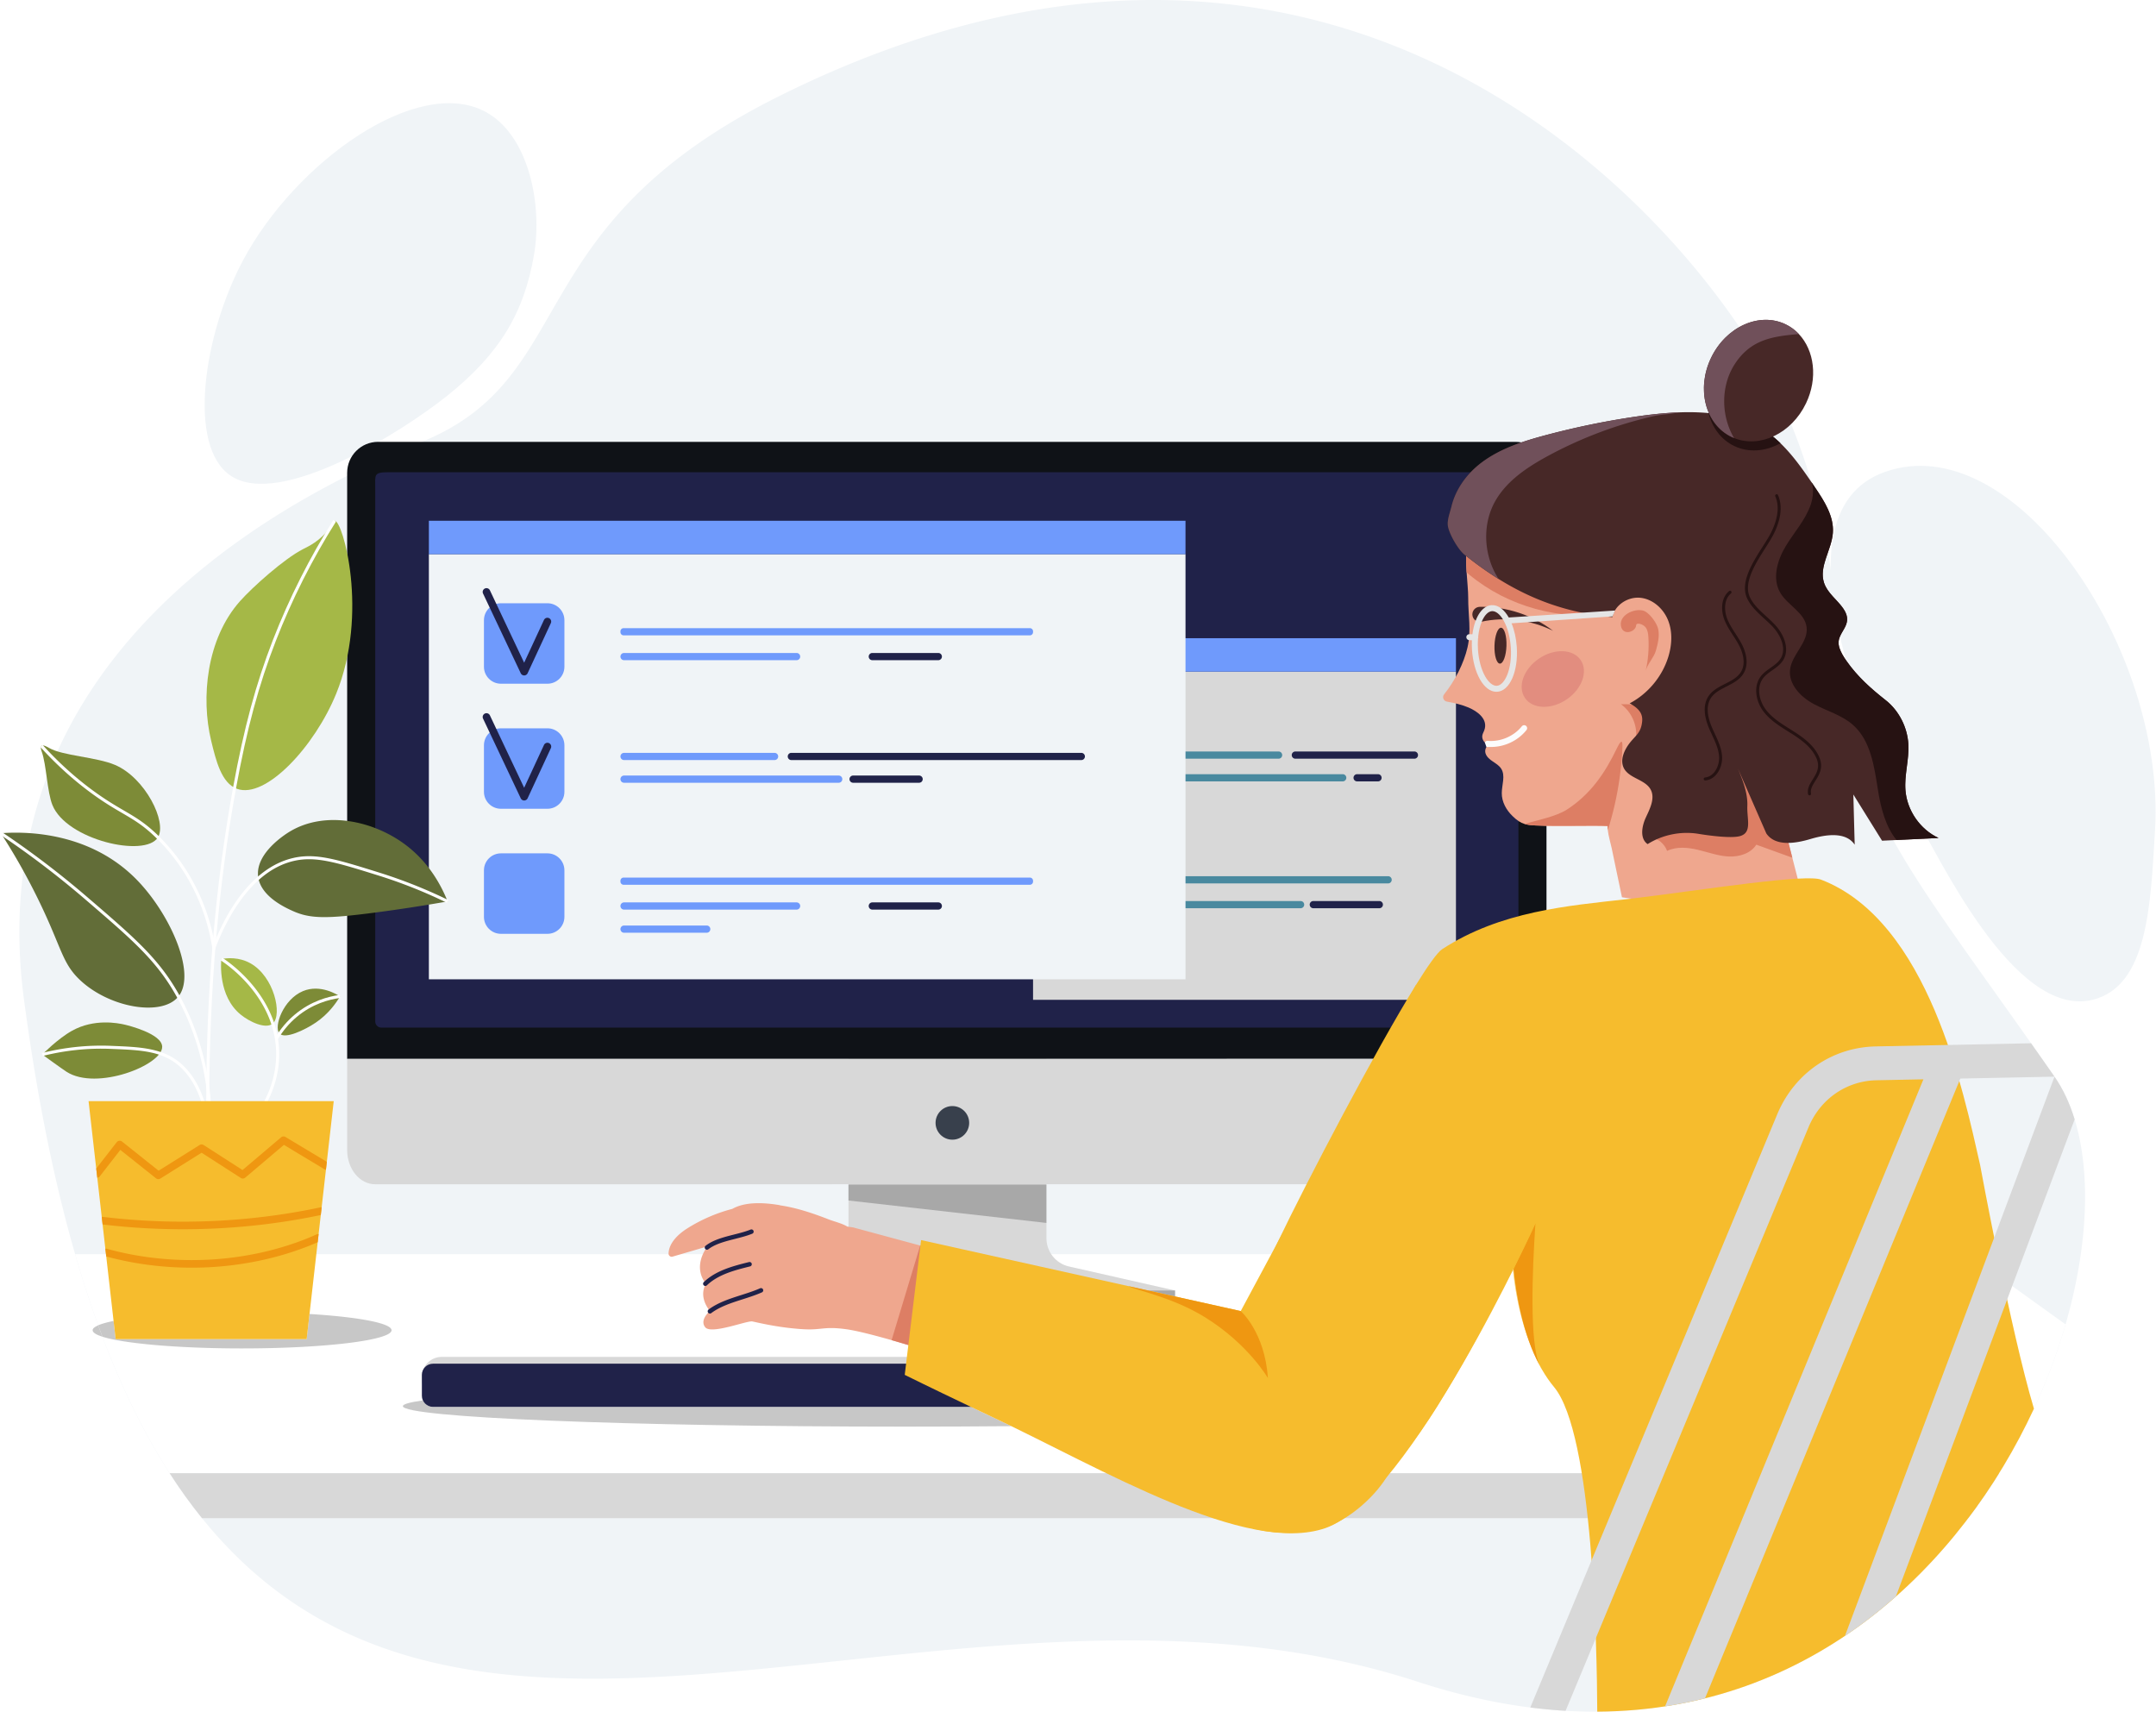
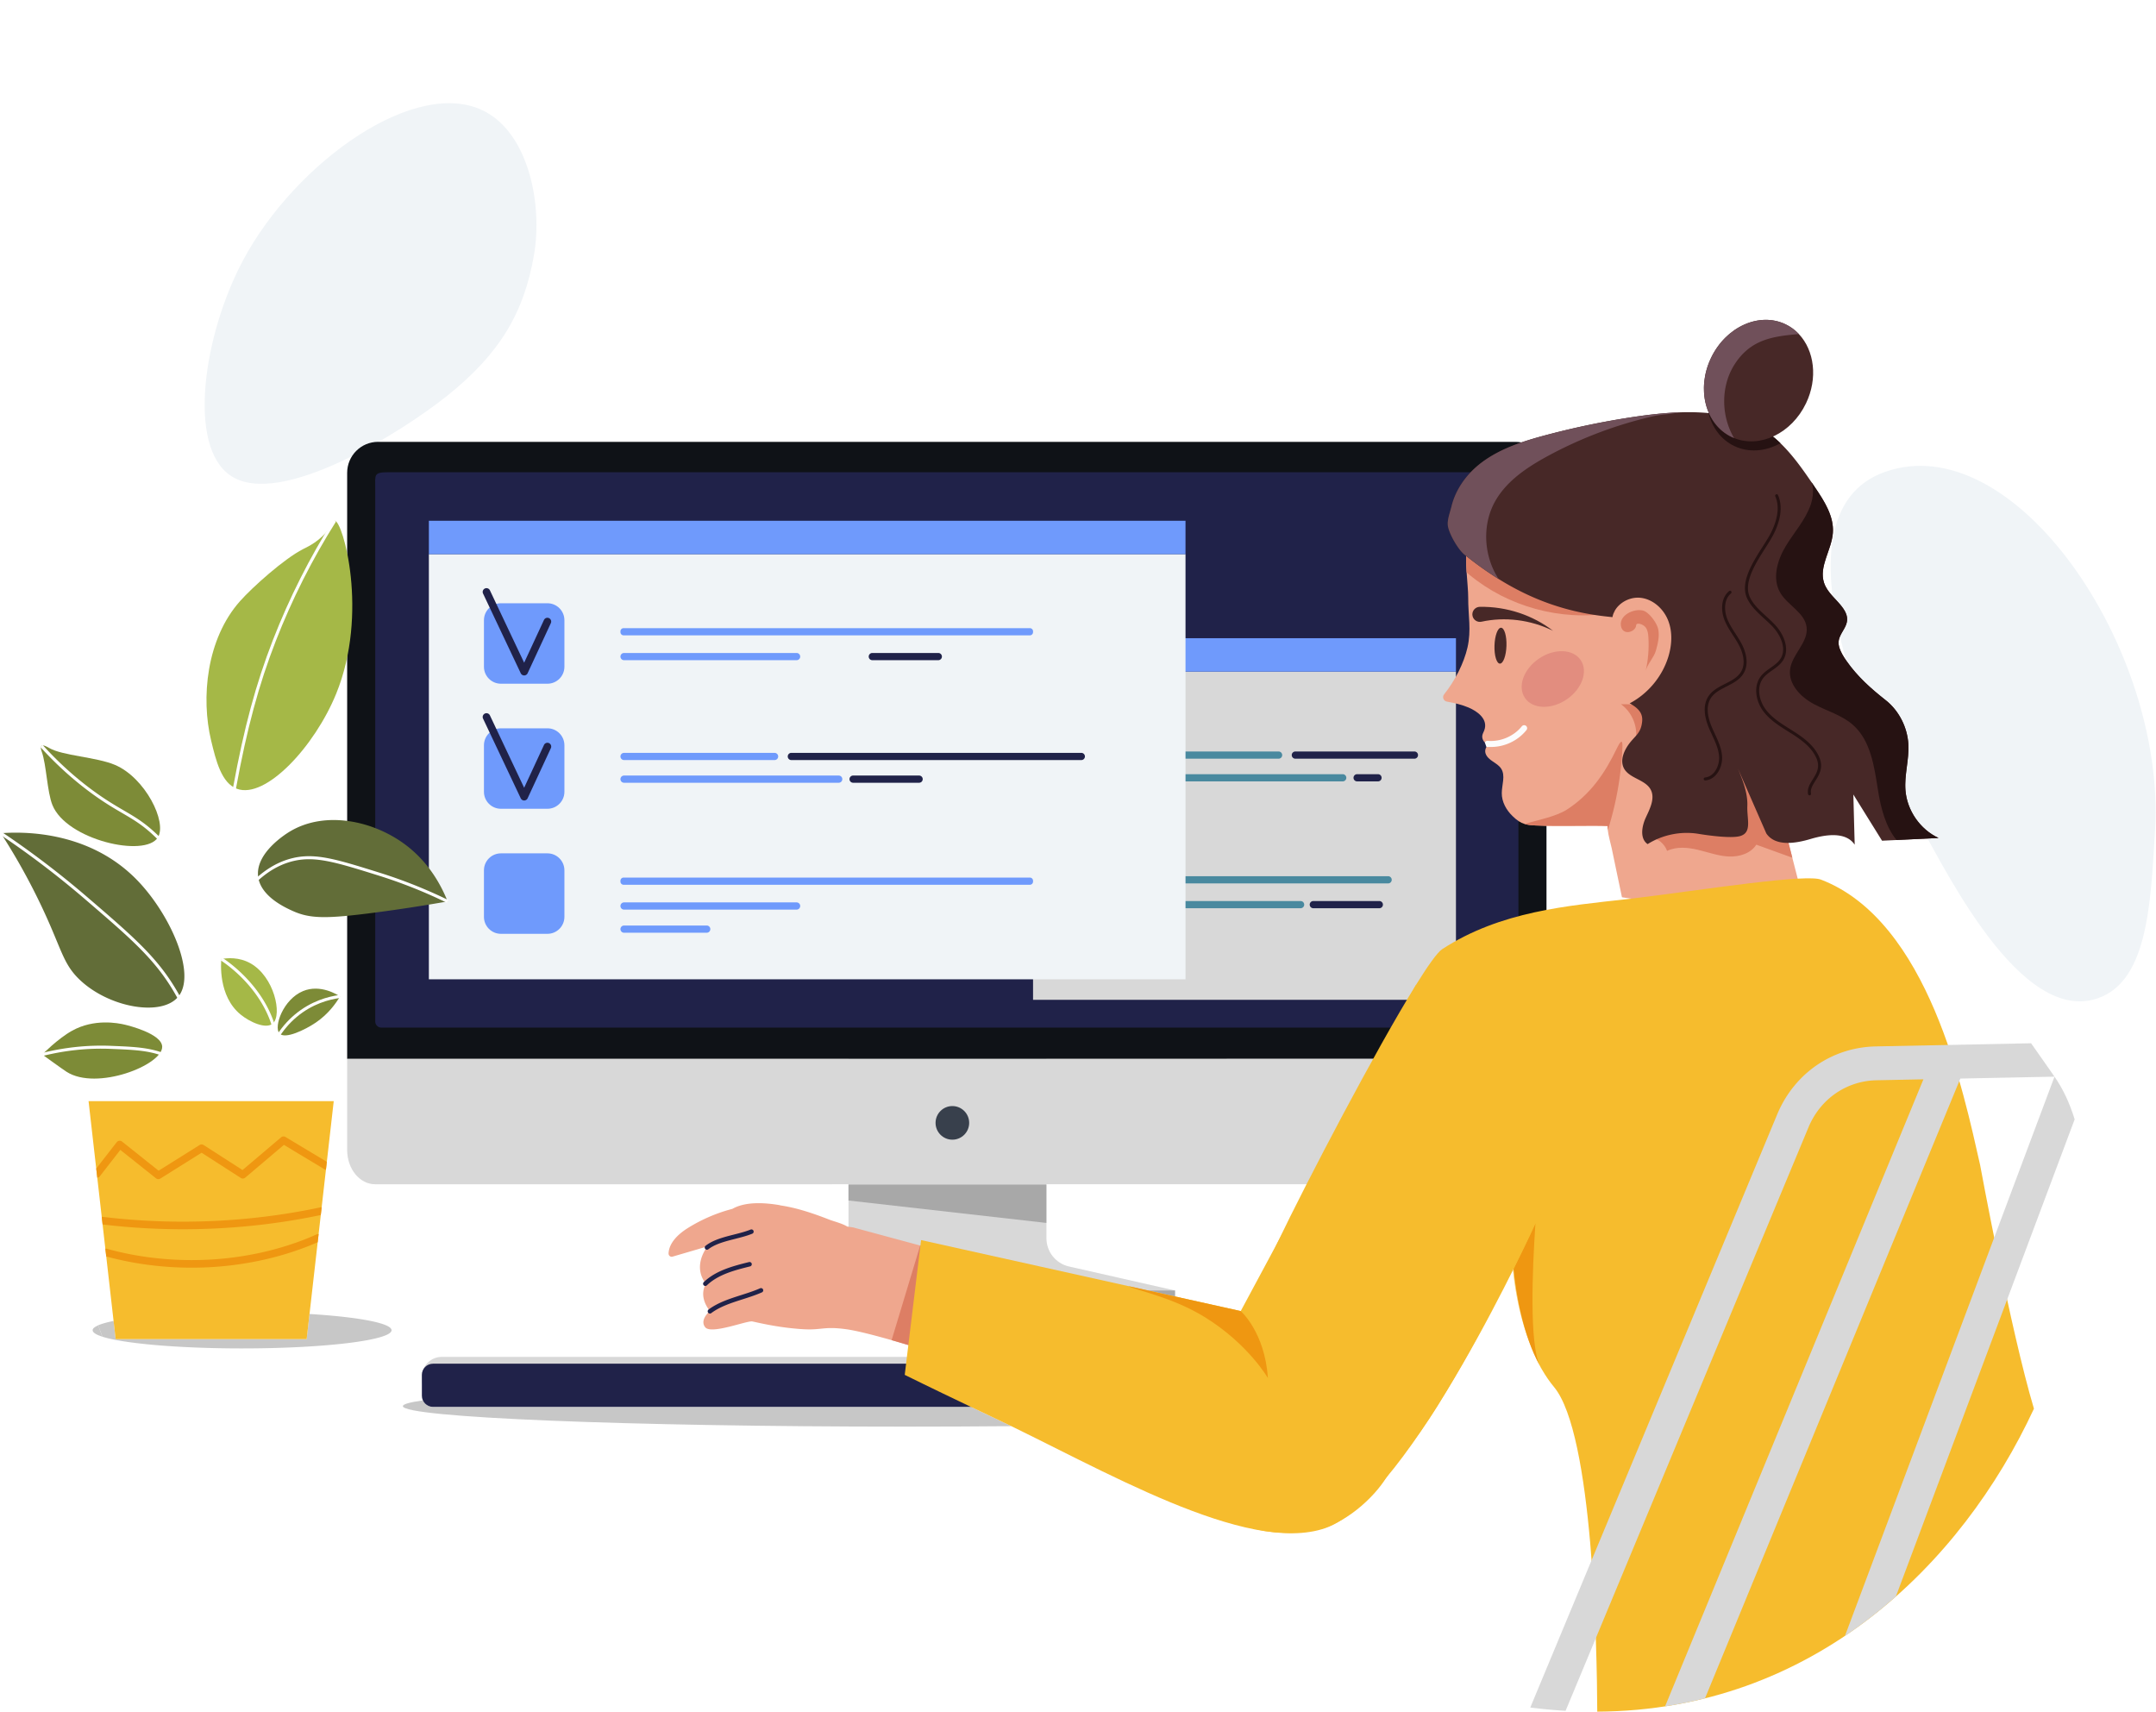
<svg xmlns="http://www.w3.org/2000/svg" xml:space="preserve" style="fill-rule:evenodd;clip-rule:evenodd;stroke-linejoin:round;stroke-miterlimit:2" viewBox="0 0 3719 2953">
  <path d="M0 .21h4509.13V3648H0z" style="fill:#fff;fill-rule:nonzero" transform="translate(-392.646 -341.484)" />
-   <path d="M3955.65 2625.81c-13.91 48.15-32.13 97.06-54.55 145.39a1042.902 1042.902 0 0 1-60.01 111.26c-16.43 26.48-34.2 52.44-53.29 77.63-36.76 48.49-78.43 94.13-124.9 135.18-27.58 24.35-56.84 47.09-87.79 67.86-71.6 48.04-152.16 85.44-241.4 107.69a759.38 759.38 0 0 1-68.88 13.83c-37.61 5.78-76.61 8.92-116.99 9.13-17.95.09-36.15-.39-54.63-1.47-19.98-1.17-40.28-3.06-60.89-5.67-61.77-7.85-126.33-22.31-193.67-44.28-323.97-105.69-660.48-72.08-976.68-38.46-443.9 47.19-847.78 94.38-1120.842-243.81-19.315-23.91-37.964-49.74-55.92-77.63-63.309-98.31-118.093-222.22-162.963-377.69-7.519-26.05-14.764-53-21.709-80.86-2.327-9.31-4.629-18.73-6.891-28.23-7.965-33.58-15.537-68.43-22.704-104.6-1.569-7.94-3.124-15.93-4.641-23.99-11.981-63.02-22.744-129.99-32.225-201.12-62.763-470.4 252.114-784.77 686.295-962.39 275.09-112.534 164-370.38 614.62-595.424 855.13-427.055 1430.37 62.434 1657.98 397.473a881.84 881.84 0 0 1 21.54 33.323c26.4 42.947 48.85 87.778 67.78 134.048 13.31 32.59 24.88 65.9 34.82 99.77l.06.2c.87 2.97 1.74 5.93 2.57 8.9 10.5 36.92 19.1 74.48 25.97 112.5 4.77 26.31 8.7 52.84 11.85 79.52 2.88 24.18 5.13 48.5 6.78 72.87.23 3.35.44 6.71.65 10.07 2.92 47.58 8.14 89.74 16.05 128.77 15.1 74.59 40.06 137.69 77.48 205.03 52.35 94.15 129.13 196.57 237.63 350.29h.01c13 18.44 26.47 37.61 40.41 57.59 14.66 21.03 26.24 45.83 34.76 73.64v.02c28.59 93.31 22.82 220.59-15.68 353.64Z" style="fill:#f0f4f7;fill-rule:nonzero" transform="translate(-392.646 -341.484)" />
  <path d="M4002.11 2065.98c-137.34 33.42-269.24-258.7-303.06-310.08-72.81-110.59-260.58-526.45-55.91-600.1 223.62-80.46 485.4 303.64 466.86 617.05-7.73 130.6-12.58 269.94-107.89 293.13ZM790.811 1162.15c85.441 56.91 296.479-76.43 373.949-138.62 89.36-71.754 131.93-142.049 149.16-243.251 14.52-85.224-8.67-205.276-83.69-245.862-117.52-63.573-328.014 86.338-418.494 256.324-67.947 127.653-97.014 320.729-20.925 371.409Z" style="fill:#f0f4f7;fill-rule:nonzero" transform="translate(-392.646 -341.484)" />
  <path d="M3955.65 2625.81c-13.91 48.15-32.13 97.06-54.55 145.4-17.46 37.65-37.48 74.95-60.01 111.25H685.207c-63.309-98.31-118.092-222.22-162.962-377.69H3787.1l168.55 121.04Z" style="fill:#fff;fill-rule:nonzero" transform="translate(-392.646 -341.484)" />
-   <path d="M3841.09 2882.46c-16.43 26.48-34.2 52.44-53.29 77.63H741.128c-19.316-23.91-37.965-49.73-55.921-77.63H3841.09Z" style="fill:#d8d8d8;fill-rule:nonzero" transform="translate(-392.646 -341.484)" />
  <path d="M1953.27 2802.16c-478.1 0-865.68-15.82-865.68-35.33 0-3.44 12.05-6.76 34.52-9.91 3.04 6.6 9.7 11.18 17.44 11.18h927.85c12.39 5.91 25.51 12.14 39.22 18.6 9.99 4.71 20.19 9.61 30.55 14.66-59.28.52-120.78.8-183.9.8ZM569.282 2647.08c-10.905-3.48-16.879-7.25-16.879-11.19 0-2.95 3.338-5.8 9.583-8.5 2.412 6.63 4.84 13.19 7.296 19.69Z" style="fill:#c7c7c7;fill-rule:nonzero" transform="translate(-392.646 -341.484)" />
  <path d="M810.232 2667.26c-110.002 0-203.915-8.38-240.95-20.18a1700.55 1700.55 0 0 1-7.296-19.69c6.164-2.67 15.163-5.2 26.569-7.53l3.565 31.34h329.509l4.929-43.32c83.952 5.18 141.502 15.78 141.502 28.01 0 17.33-115.432 31.37-257.828 31.37Z" style="fill:#c7c7c7;fill-rule:nonzero" transform="translate(-392.646 -341.484)" />
  <path d="M2197.72 2477.29v-445.71h-341.47v445.74c0 23.26-16.08 43.43-38.75 48.61l-181.14 41.41v22.45h783.1v-22.45l-182.88-41.41c-22.72-5.15-38.86-25.34-38.86-48.64Z" style="fill:#d8d8d8;fill-rule:nonzero" transform="translate(-392.646 -341.484)" />
  <path d="M3060.28 2167.91V1156.95c0-29.48-23.9-53.37-53.37-53.37H1044.85c-29.47 0-53.369 23.89-53.369 53.37v1010.96H3060.28Z" style="fill:#0f1217;fill-rule:nonzero" transform="translate(-392.646 -341.484)" />
  <path d="M1968.2 2589.79h-331.84v-22.45h334.57l-2.73 22.45Zm451.26-12.13-46.44-10.32h46.44v10.32ZM2197.59 2450.81l-341.34-38.66v-27.53h341.34v66.19Z" style="fill:#a8a8a8;fill-rule:nonzero" transform="translate(-392.646 -341.484)" />
  <path d="M3060.27 2167.91v157.06c0 32.66-21.6 59.14-48.23 59.14H1039.7c-26.62 0-48.219-26.48-48.219-59.14v-157.06H3060.27Z" style="fill:#d8d8d8;fill-rule:nonzero" transform="translate(-392.646 -341.484)" />
  <path d="M3001.29 2113.94c5.83 0 10.56-4.73 10.56-10.55v-927.12c0-23.97-5.31-20.26-30.7-20.26H1062.12c-25.39 0-22.21 4.39-22.21 28.36v919.02c0 5.82 4.72 10.55 10.55 10.55h1950.83Z" style="fill:#202249;fill-rule:nonzero" transform="translate(-392.646 -341.484)" />
  <path d="M2064.43 2278.23c0 16.01-12.98 29-28.99 29-16.01 0-28.99-12.99-28.99-29 0-16.01 12.98-28.99 28.99-28.99 16.01 0 28.99 12.98 28.99 28.99Z" style="fill:#38404c;fill-rule:nonzero" transform="translate(-392.646 -341.484)" />
  <path d="M2174.61 1499.94h729.49v566.04h-729.49z" style="fill:#d8d8d8;fill-rule:nonzero" transform="translate(-392.646 -341.484)" />
  <path d="M2174.61 1442.27h729.49v57.67h-729.49z" style="fill:#6f9afc;fill-rule:nonzero" transform="translate(-392.646 -341.484)" />
  <path d="M2598.16 1650.1h-259.67c-3.44 0-6.22-2.78-6.22-6.21 0-3.44 2.78-6.22 6.22-6.22h259.67c3.43 0 6.21 2.78 6.21 6.22a6.21 6.21 0 0 1-6.21 6.21Z" style="fill:#49899f;fill-rule:nonzero" transform="translate(-392.646 -341.484)" />
  <path d="M2832.43 1650.1h-205.36c-3.43 0-6.22-2.78-6.22-6.21a6.22 6.22 0 0 1 6.22-6.22h205.36a6.22 6.22 0 0 1 6.22 6.22c0 3.43-2.79 6.21-6.22 6.21Z" style="fill:#202249;fill-rule:nonzero" transform="translate(-392.646 -341.484)" />
  <path d="M2708.77 1689.24h-370.28c-3.44 0-6.22-2.78-6.22-6.22 0-3.43 2.78-6.21 6.22-6.21h370.28c3.43 0 6.22 2.78 6.22 6.21a6.22 6.22 0 0 1-6.22 6.22Z" style="fill:#49899f;fill-rule:nonzero" transform="translate(-392.646 -341.484)" />
  <path d="M2769.66 1689.24h-36.05c-3.43 0-6.21-2.78-6.21-6.22a6.21 6.21 0 0 1 6.21-6.21h36.05a6.21 6.21 0 0 1 6.21 6.21c0 3.44-2.78 6.22-6.21 6.22Z" style="fill:#202249;fill-rule:nonzero" transform="translate(-392.646 -341.484)" />
  <path d="M2787.09 1865.21h-448.6a6.22 6.22 0 0 1 0-12.44h448.6a6.22 6.22 0 0 1 0 12.44ZM2636.13 1908.03h-297.64c-3.44 0-6.22-2.78-6.22-6.21 0-3.44 2.78-6.22 6.22-6.22h297.64c3.43 0 6.21 2.78 6.21 6.22a6.21 6.21 0 0 1-6.21 6.21Z" style="fill:#49899f;fill-rule:nonzero" transform="translate(-392.646 -341.484)" />
  <path d="M2771.91 1908.03h-113.84c-3.43 0-6.22-2.78-6.22-6.21a6.22 6.22 0 0 1 6.22-6.22h113.84c3.43 0 6.21 2.78 6.21 6.22a6.21 6.21 0 0 1-6.21 6.21Z" style="fill:#202249;fill-rule:nonzero" transform="translate(-392.646 -341.484)" />
  <path d="M1132.43 1297.33h1305.16v733.27H1132.43z" style="fill:#f0f4f7;fill-rule:nonzero" transform="translate(-392.646 -341.484)" />
  <path d="M2169.09 1437.35h-700.68c-3.05 0-5.52-2.47-5.52-5.52v-1.39c0-3.05 2.47-5.52 5.52-5.52h700.68c3.05 0 5.52 2.47 5.52 5.52v1.39c0 3.05-2.47 5.52-5.52 5.52ZM1766.74 1480.18H1469.1c-3.43 0-6.21-2.78-6.21-6.22a6.21 6.21 0 0 1 6.21-6.21h297.64c3.44 0 6.22 2.78 6.22 6.21 0 3.44-2.78 6.22-6.22 6.22Z" style="fill:#6f9afc;fill-rule:nonzero" transform="translate(-392.646 -341.484)" />
  <path d="M2011.2 1480.18h-113.84a6.22 6.22 0 0 1-6.22-6.22c0-3.43 2.79-6.21 6.22-6.21h113.84a6.21 6.21 0 0 1 6.21 6.21c0 3.44-2.78 6.22-6.21 6.22Z" style="fill:#202249;fill-rule:nonzero" transform="translate(-392.646 -341.484)" />
  <path d="M1728.77 1652.46H1469.1c-3.43 0-6.21-2.79-6.21-6.22 0-3.43 2.78-6.22 6.21-6.22h259.67c3.43 0 6.22 2.79 6.22 6.22 0 3.43-2.79 6.22-6.22 6.22Z" style="fill:#6f9afc;fill-rule:nonzero" transform="translate(-392.646 -341.484)" />
  <path d="M2257.88 1652.46h-500.19a6.22 6.22 0 0 1 0-12.44h500.19c3.43 0 6.21 2.79 6.21 6.22 0 3.43-2.78 6.22-6.21 6.22Z" style="fill:#202249;fill-rule:nonzero" transform="translate(-392.646 -341.484)" />
  <path d="M1839.39 1691.59H1469.1a6.21 6.21 0 0 1-6.21-6.21c0-3.44 2.78-6.22 6.21-6.22h370.29c3.43 0 6.21 2.78 6.21 6.22a6.21 6.21 0 0 1-6.21 6.21Z" style="fill:#6f9afc;fill-rule:nonzero" transform="translate(-392.646 -341.484)" />
  <path d="M1978.07 1691.59h-113.84c-3.43 0-6.22-2.78-6.22-6.21a6.22 6.22 0 0 1 6.22-6.22h113.84c3.43 0 6.21 2.78 6.21 6.22a6.21 6.21 0 0 1-6.21 6.21Z" style="fill:#202249;fill-rule:nonzero" transform="translate(-392.646 -341.484)" />
  <path d="M2169.09 1867.56h-700.68c-3.05 0-5.52-2.47-5.52-5.52v-1.39c0-3.05 2.47-5.52 5.52-5.52h700.68c3.05 0 5.52 2.47 5.52 5.52v1.39c0 3.05-2.47 5.52-5.52 5.52ZM1766.74 1910.39H1469.1c-3.43 0-6.21-2.79-6.21-6.22 0-3.44 2.78-6.22 6.21-6.22h297.64c3.44 0 6.22 2.78 6.22 6.22a6.22 6.22 0 0 1-6.22 6.22ZM1611.71 1950.27H1469.1a6.21 6.21 0 0 1-6.21-6.21c0-3.44 2.78-6.22 6.21-6.22h142.61c3.43 0 6.21 2.78 6.21 6.22a6.21 6.21 0 0 1-6.21 6.21Z" style="fill:#6f9afc;fill-rule:nonzero" transform="translate(-392.646 -341.484)" />
-   <path d="M2011.2 1910.39h-113.84c-3.43 0-6.22-2.79-6.22-6.22a6.22 6.22 0 0 1 6.22-6.22h113.84c3.43 0 6.21 2.78 6.21 6.22 0 3.43-2.78 6.22-6.21 6.22Z" style="fill:#202249;fill-rule:nonzero" transform="translate(-392.646 -341.484)" />
  <path d="M1336.94 1520.78h-80.21c-16.18 0-29.3-13.12-29.3-29.3v-80.21c0-16.18 13.12-29.3 29.3-29.3h80.21c16.18 0 29.3 13.12 29.3 29.3v80.21c0 16.18-13.12 29.3-29.3 29.3Z" style="fill:#6f9afc;fill-rule:nonzero" transform="translate(-392.646 -341.484)" />
  <path d="M1296.83 1506.48c-2.52 0-4.82-1.46-5.91-3.74l-65.03-137.47c-1.54-3.26-.14-7.16 3.12-8.71a6.546 6.546 0 0 1 8.71 3.12l59.06 124.84 34.21-73.79a6.542 6.542 0 0 1 11.87 5.5l-40.09 86.46a6.548 6.548 0 0 1-5.91 3.79h-.03Z" style="fill:#202249;fill-rule:nonzero" transform="translate(-392.646 -341.484)" />
  <path d="M1336.94 1736.47h-80.21c-16.18 0-29.3-13.12-29.3-29.3v-80.21c0-16.18 13.12-29.3 29.3-29.3h80.21c16.18 0 29.3 13.12 29.3 29.3v80.21c0 16.18-13.12 29.3-29.3 29.3Z" style="fill:#6f9afc;fill-rule:nonzero" transform="translate(-392.646 -341.484)" />
  <path d="M1296.83 1722.17c-2.52 0-4.82-1.46-5.91-3.74l-65.03-137.47a6.54 6.54 0 0 1 3.12-8.7c3.26-1.55 7.16-.15 8.71 3.11l59.06 124.85 34.21-73.8a6.55 6.55 0 0 1 8.69-3.18c3.27 1.52 4.7 5.41 3.18 8.68l-40.09 86.46a6.548 6.548 0 0 1-5.91 3.79h-.03Z" style="fill:#202249;fill-rule:nonzero" transform="translate(-392.646 -341.484)" />
  <path d="M1336.94 1952.16h-80.21c-16.18 0-29.3-13.12-29.3-29.3v-80.21c0-16.18 13.12-29.3 29.3-29.3h80.21c16.18 0 29.3 13.12 29.3 29.3v80.21c0 16.18-13.12 29.3-29.3 29.3ZM1132.43 1239.66h1305.16v57.67H1132.43z" style="fill:#6f9afc;fill-rule:nonzero" transform="translate(-392.646 -341.484)" />
  <path d="M2652.78 2681.85H1154.69c-18.96 0-34.32 15.36-34.32 34.31v5.86c0 18.95 15.36 34.31 34.32 34.31h1498.09c18.95 0 34.31-15.36 34.31-34.31v-5.86c0-18.95-15.36-34.31-34.31-34.31Z" style="fill:#d8d8d8;fill-rule:nonzero" transform="translate(-392.646 -341.484)" />
  <path d="M2667.91 2693.62H1139.55c-10.59 0-19.18 8.58-19.18 19.18v36.12c0 10.6 8.59 19.18 19.18 19.18h1528.36c10.59 0 19.18-8.58 19.18-19.18v-36.12c0-10.6-8.59-19.18-19.18-19.18Z" style="fill:#202249;fill-rule:nonzero" transform="translate(-392.646 -341.484)" />
  <path d="m3514.69 1939.36-324.24-50.28c-3.26-15.55-6.52-31.05-9.78-46.59-2.64-12.59-5.27-25.22-7.9-37.86-1.79-8.37-5.75-21.57-6.81-31.78-.28-2.44-.37-4.66-.25-6.62-13.66-.59-32.46-.44-52.74-.29-23.83.17-49.69.34-71.59-.68-7.79-.36-13.7-1.02-18.97-2.59-7.16-2.19-13.02-6.15-20.68-13.58-10.81-10.43-18.72-24.48-18.58-39.81.11-14.3 6.67-30.05-1.1-42.08-3.44-5.32-9.11-8.71-14.37-12.29-5.25-3.53-10.54-7.79-12.51-13.84-1.97-6.01 1.03-14.01 7.26-15.1-7.89-.26-14.48-8.74-12.73-16.48.61-2.82 2.14-5.35 3.15-8.01 7.46-19.53-11.72-33.12-27.1-39.67-10.39-4.42-24.37-7.98-37.22-10.15-5.85-1.02-8.57-7.82-4.91-12.46 19.23-24 34.32-54.49 40.35-80.74 6.93-30.29 1.13-54.96 1.27-86.05.06-11.15-1.65-26.96-2.75-43.78-1.95-30.38-1.93-64 13.63-78.78.43-.45.91-.85 1.39-1.29 27.44-24.31 81.42-26 114.96-22.16 41.37 4.76 80.8 19.84 119.6 35.11 51.19 20.16 103.47 41.71 143.29 79.68 59.19 56.47 82.01 140.17 102.3 219.43 8.79 34.27 17.53 68.54 26.32 102.81 13.47 52.5 26.88 104.95 40.35 157.45 10.12 39.48 20.23 79.01 30.36 118.48Z" style="fill:#efa78e;fill-rule:nonzero" transform="translate(-392.646 -341.484)" />
  <path d="M3188.74 1556.1c17.63 12.72 27.91 34.99 26.17 56.66 14.18-3.32 24.4-18.67 21.98-33.04-4.29-25.62-29.02-23.36-48.15-23.62ZM3484.33 1820.88c-20.67-7.5-41.4-14.99-62.12-22.49-9.74 15.28-29.56 21.24-47.66 20.39-18.05-.9-35.35-7.3-52.98-11.5-17.63-4.19-36.88-6.01-53.2 1.82-2.52-6.59-6.93-12.41-12.47-16.72-4.63-3.57-13.06-4.82-15.22-9.8-5.09-11.89 13.19-29.16 21.52-34.31 12.76-7.79 27.73-10.92 42.12-14.99 14.39-4.13 29.09-9.84 38.76-21.3 15.48-18.34 14.95-47.95 33.97-62.62 13.56-10.4 33.51-9.28 48.47-.94 7.05 3.9 13.13 9.11 18.46 15.01 13.47 52.5 26.88 104.95 40.35 157.45Z" style="fill:#dd7e64;fill-rule:nonzero" transform="translate(-392.646 -341.484)" />
  <path d="M2953.88 1622.12c.94-1.85 2.96-3.05 5.07-2.84 21.99 1.97 45-7.86 58.76-25.05a5.173 5.173 0 0 1 7.26-.8 5.161 5.161 0 0 1 .8 7.25c-15.23 19.01-39.23 29.94-63.48 29.14-.97-.03-3.59.07-5.6.1l-2.81-7.8Z" style="fill:#fcfcfc;fill-rule:nonzero" transform="translate(-392.646 -341.484)" />
  <path d="M3179.03 1397.51c-24.22 4.73-48.96 6.25-73.55 4.82-43.14-2.55-85.73-14.22-124.13-33.92-19.35-9.93-37.65-21.94-54.39-35.81-1.61-1.29-3.07-2.63-4.47-3.97-1.95-30.38-1.93-64 13.63-78.78.43-.45.91-.85 1.39-1.29 5.62.28 11.19 1.86 16.23 4.3 9.66 4.65 17.68 12.04 25.66 19.12 59.12 52.34 126.83 94.9 199.63 125.53Z" style="fill:#dd7e64;fill-rule:nonzero" transform="translate(-392.646 -341.484)" />
  <path d="M3736.59 1786.84c-24.16 1.18-48.31 2.35-72.47 3.52-8.33.4-16.66.79-25.03 1.19-16.49-26.52-33.02-53.09-49.51-79.66.77 28.85 1.52 57.69 2.33 86.53-15.36-22.81-49.82-17.64-76.16-9.82-26.39 7.86-60.8 13.19-76.28-9.58a90998.16 90998.16 0 0 0-49.1-112.23c8.56 20.89 17.25 42.6 16.35 65.14-.84 22.6 8.72 46.05-13.11 51.79-15.78 4.13-54.95-1.34-71.03-3.98-30.15-5.02-62.02 1.43-87.86 17.67-13.79-9.54-10.09-30.85-2.99-46.06 7.06-15.26 16.11-32.83 8.39-47.75-9.34-17.82-37.07-19.24-46.35-37.1-7-13.56.05-30.16 9.18-42.36 9.13-12.25 18.17-16.97 21.34-31.89 3.18-14.93.85-25.8-20.51-37.65 31.32-16.48 55.73-45.69 66.39-79.43 6.46-20.6 7.87-43.38-.04-63.47-7.86-20.09-26.12-36.75-47.58-39.1-21.4-2.36-44.5 12.12-48.5 33.32-2.42-.24-4.84-.47-7.26-.75-69.84-7.3-130.19-28.39-189.06-65.02-19.69-12.21-39.16-26.18-58.84-41.95-10.92-8.73-25.87-34.68-28.52-48.61-1.23-6.44.3-13.88 2.24-20.99 1.29-4.71 2.73-9.31 3.74-13.41 7.3-30.29 26.75-56.66 51.33-75.38 32.52-24.7 72.45-37.44 111.94-47.92a1382.925 1382.925 0 0 1 157.02-32.15c22.99-3.32 47.4-6.09 72.06-6.98 17.02-.64 34.15-.38 50.99 1.2 44.9 4.26 87.78 17.85 121.15 49.11 1 .96 2.01 1.87 2.96 2.83 20.47 19.83 37.16 43.21 53.28 66.82 2.21 3.22 4.38 6.44 6.55 9.67 16.01 23.66 32.71 49.77 30.64 78.26-2.21 29.52-24.52 58.02-15.21 86.11 5.82 17.6 22.44 28.99 33 44.15 21.01 30.23-13.94 40.71-7.07 65.93 2.49 9.12 7.6 17.24 13.02 24.96 18.8 26.75 41.84 47.28 67.31 67.33 23.06 18.16 37.61 47.04 39.18 76.37 1.36 26.39-7.1 52.65-5.02 79.01 2.73 34.95 25.37 67.61 57.11 82.33Z" style="fill:#472827;fill-rule:nonzero" transform="translate(-392.646 -341.484)" />
  <path d="M3463.8 1105.9c-25.21 14.2-54.37 16.97-79.65 4.88-22.78-10.92-38.1-31.87-44.46-56.82 44.9 4.26 87.78 17.85 121.15 49.11 1 .96 2.01 1.87 2.96 2.83Z" style="fill:#261212;fill-rule:nonzero" transform="translate(-392.646 -341.484)" />
  <path d="M3507.93 1037.16c-24.84 51.97-79.55 77.91-124.1 59.87-1.48-.56-2.9-1.23-4.33-1.9-45.2-21.67-61.07-82.72-35.35-136.359 25.67-53.645 83.17-79.599 128.38-57.976 8.85 4.215 16.56 9.942 23.05 16.868 26.8 28.353 33.03 76.329 12.35 119.497ZM2991.21 1455.5c-.56 17.1-5.64 30.8-11.34 30.62-5.7-.19-9.86-14.2-9.3-31.3.56-17.09 5.63-30.8 11.33-30.61 5.7.19 9.87 14.2 9.31 31.29ZM2945.33 1388.17c46.67-.77 91.64 14.64 126.26 41.33-39.17-19.39-83.63-24.39-123.44-15.67-7 1.53-13.92-2.9-15.45-9.9-1.54-7.01 2.9-13.92 9.9-15.46.83-.18 1.66-.28 2.49-.3h.24Z" style="fill:#472827;fill-rule:nonzero" transform="translate(-392.646 -341.484)" />
-   <path d="M2986.28 1411.78c6.83 12.05 11.25 28.49 12.44 46.31 2.55 37.94-10.6 65.38-24.01 66.27-6.64.47-14.11-5.44-20.19-16.17-6.84-12.06-11.25-28.49-12.45-46.31-.45-6.64-.38-12.94.05-18.85.3-.63.47-1.31.5-2.03.01-.43-.12-.81-.21-1.2 1.03-10.17 3.24-19.02 6.18-26.07 4.61-11.04 11.03-17.69 17.5-18.12.36-.03.72-.03 1.09-.03 5.99.21 12.38 5.26 17.86 14.12.43.67.84 1.36 1.24 2.08Zm192.05-17.25-5.45.37-51.2 3.36-35.43 2.33-57.8 3.79-33.26 2.18c-3.86-6.77-8.22-12.03-12.92-15.62-5.3-4.08-11.01-6.03-16.87-5.64-3.37.22-6.59 1.24-9.6 2.97-7.31 4.18-13.38 12.53-17.63 23.67-2.63 6.89-4.56 14.86-5.66 23.57l-5.21-.17h-.15c-2.79-.03-5.08 2.18-5.17 4.98-.08 2.6 1.78 4.81 4.26 5.26.24.04.49.06.74.07l4.64.15c-.25 5.4-.24 11 .16 16.78 1.29 19.33 6.17 37.33 13.75 50.7 7.69 13.56 17.45 21.08 27.69 21.42.72.03 1.45.01 2.18-.04 21.66-1.45 36.43-35.39 33.63-77.26-1-14.91-4.15-29.01-9.01-40.82l29.59-2.02 17.33-1.19 119.82-8.2h.04l7.35-.51.39-.89 2.59-5.9.43-.98 1.05-2.37-.28.01Z" style="fill:#e5e5e5;fill-rule:nonzero" transform="translate(-392.646 -341.484)" />
  <path d="M3736.59 1786.84c-24.16 1.18-48.31 2.35-72.47 3.52-18.73-22.51-27.11-55.17-31.91-85.18-6.51-41.01-12.41-86.45-43.74-113.76-19.23-16.79-44.98-23.63-67.46-35.78-22.49-12.1-43.66-34.12-40.56-59.48 3.24-26.28 31.69-46.53 28.52-72.81-3.05-25.2-32.55-37.53-45.42-59.39-14.33-24.33-5.34-55.9 9.19-80.11s34.44-45.61 43.48-72.37c3.2-9.5 4.47-19.84 3.51-29.84-.19-2.33-1.32-5.52-2.66-8.92 2.22 3.22 4.39 6.44 6.56 9.67 16.01 23.66 32.71 49.77 30.64 78.26-2.21 29.52-24.52 58.02-15.21 86.11 5.82 17.6 22.44 28.99 33 44.15 21.01 30.23-13.94 40.71-7.07 65.93 2.49 9.12 7.6 17.24 13.02 24.96 18.81 26.75 41.84 47.28 67.31 67.33 23.06 18.16 37.61 47.04 39.18 76.37 1.36 26.39-7.1 52.65-5.02 79.01 2.73 34.95 25.37 67.61 57.11 82.33Z" style="fill:#261212;fill-rule:nonzero" transform="translate(-392.646 -341.484)" />
  <path d="M3513.91 1713.33c-1.19-.04-2.22-.9-2.45-2.11-1.8-9.71 3.27-17.79 8.17-25.6 6.44-10.27 13.09-20.89 6.14-36.68-8.03-18.21-25.03-30.83-42.2-41.76l-6.22-3.91c-15.5-9.73-31.53-19.78-42.81-34.6-12.57-16.52-18.24-42.58-4.77-60.45 4.64-6.14 10.96-10.6 17.07-14.91 6.83-4.82 13.29-9.38 17.35-16 10.33-16.82.47-39.75-13.88-55.02-4.55-4.84-9.63-9.47-14.55-13.95-10.99-10.01-22.34-20.37-29.04-34.04-13.42-27.41 8.79-62.26 26.63-90.27 5.47-8.57 10.63-16.67 14.07-23.52 8.56-17.01 16.82-41.74 7.5-62.96-.57-1.31.03-2.83 1.33-3.4 1.3-.58 2.82.02 3.4 1.32 10.12 23.07 1.44 49.36-7.62 67.36-3.56 7.08-8.79 15.29-14.32 23.98-17.16 26.91-38.5 60.41-26.35 85.22 6.26 12.79 16.76 22.36 27.87 32.49 4.99 4.55 10.15 9.25 14.84 14.24 15.7 16.7 26.28 42.11 14.52 61.25-4.62 7.53-11.81 12.6-18.77 17.52-6.06 4.27-11.78 8.3-15.93 13.81-11.93 15.8-6.63 39.23 4.76 54.2 10.71 14.08 26.33 23.88 41.44 33.35l6.25 3.94c17.86 11.36 35.57 24.56 44.15 44.04 8.06 18.29.33 30.61-6.49 41.49-4.78 7.62-8.9 14.19-7.47 21.92.27 1.4-.66 2.75-2.06 3-.19.04-.38.05-.56.05ZM3333.97 1687.6a2.576 2.576 0 0 1-2.48-2.34c-.13-1.42.92-2.68 2.34-2.81 7.34-.67 13.91-5.2 18.48-12.75 4.26-7.04 6.36-16.19 5.6-24.46-1.15-12.59-6.7-24.56-12.07-36.14-2-4.32-4-8.64-5.8-13.01-6.26-15.2-11.42-36.83-.43-53.58 6.79-10.35 18.01-16.06 28.87-21.58 11.1-5.64 21.57-10.97 27.38-20.77 9.81-16.56.85-37.43-3.46-45.63-3.08-5.86-6.78-11.58-10.36-17.11-5.47-8.45-11.12-17.2-14.87-26.84-6.25-16.1-6.19-37.67 8.06-49.57 1.09-.92 2.72-.76 3.63.33.92 1.09.77 2.72-.32 3.63-12.28 10.26-12.14 29.36-6.56 43.74 3.56 9.15 9.07 17.67 14.39 25.91 3.65 5.63 7.41 11.45 10.6 17.51 4.71 8.97 14.47 31.86 3.33 50.66-6.57 11.09-18.22 17.01-29.48 22.74-10.73 5.46-20.86 10.61-26.89 19.81-9.75 14.87-4.9 34.74.89 48.78 1.77 4.3 3.74 8.55 5.71 12.81 5.55 11.98 11.29 24.36 12.52 37.83.87 9.48-1.44 19.54-6.33 27.61-5.44 8.99-13.4 14.39-22.42 15.22-.11.01-.22.01-.33.01Z" style="fill:#261212;fill-rule:nonzero" transform="translate(-392.646 -341.484)" />
  <path d="M2977.73 1340.15c-19.69-12.21-39.16-26.18-58.84-41.95-10.92-8.73-25.87-34.68-28.52-48.61-.31-1.61-.44-3.28-.44-5 0-5.14 1.23-10.66 2.68-15.99 1.29-4.71 2.73-9.31 3.74-13.41 7.3-30.29 26.75-56.66 51.33-75.38 32.52-24.7 72.45-37.44 111.94-47.92a1382.925 1382.925 0 0 1 157.02-32.15c22.99-3.32 47.4-6.09 72.06-6.98-14.15 3.15-31.83 3.86-41.67 6.07-21.17 4.78-42.17 10.49-62.84 17.15-42.7 13.79-84.13 31.54-123.52 53.07-34.44 18.86-68.51 41.76-88.21 75.72-23.87 41.2-20.75 95.79 5.27 135.38ZM3383.83 1097.03c-1.48-.56-2.9-1.23-4.33-1.9-30.54-14.64-47.7-47.27-47.67-83.44.01-17.357 3.98-35.527 12.32-52.919 19.53-40.81 57.49-65.598 94.43-65.598 11.62 0 23.13 2.448 33.95 7.622 8.85 4.215 16.56 9.942 23.05 16.868-43.77 3.886-82.86 8.597-110.84 52.301-24.11 37.636-23.46 88.836-.91 127.066Z" style="fill:#70505a;fill-rule:nonzero" transform="translate(-392.646 -341.484)" />
  <path d="M3119.28 1480.03c13.18 19.45 2.33 49.82-24.24 67.83-26.57 18.01-58.8 16.85-71.98-2.6-13.19-19.45-2.34-49.82 24.24-67.83 26.57-18.01 58.79-16.85 71.98 2.6Z" style="fill:#e28d7f;fill-rule:nonzero" transform="translate(-392.646 -341.484)" />
  <path d="M3214.9 1420.16c-.84 11.65-23.58 18.66-26.3.49-3.08-20.59 28.81-32.18 42.12-24.44 9.16 5.33 20.28 20.47 22.36 30.87 2.4 12.01-.83 25.08-4.09 36.6-3.45 12.17-15.02 23.61-17.59 35 4.26-18.89 5.84-38.38 4.68-57.72-.36-6.16-1.15-12.67-4.92-17.56-3.77-4.89-15.81-9.4-16.26-3.24ZM3191.29 1628.56c-.4 15.22-1.83 30.51-3.66 45.64-3.73 30.29-9.98 60.3-18.64 89.61-.87 2.97-1.85 6.03-3.03 9.04-.28-2.44-.37-4.66-.25-6.62-29.71-1.28-83.8.92-124.33-.97-7.79-.36-13.7-1.02-18.97-2.59 21.7-6.62 54.07-12.53 73.17-24.87 40.26-26.05 65.41-62.36 86.09-105.63 4.77-9.97 10.03-17.75 9.62-3.61Z" style="fill:#dd7e64;fill-rule:nonzero" transform="translate(-392.646 -341.484)" />
  <path d="M3901.1 2771.21c-124.92 269.32-380.51 520.61-753.26 522.57-.46-109.96-7.09-478.88-74.56-559.96-7.61-9.16-14.44-19.14-20.56-29.69l-.04-.06-.05-.08c-1.6-2.76-3.15-5.57-4.66-8.41-28.61-53.97-40.34-120.81-45.08-170.72 0 0-49.55 110.58-129.7 239.98-41.87 67.6-75.41 102.69-89.62 125.79-19.76 32.07-70.26 81.61-125.25 90.72-25.19 4.19-51.38 5.09-76.11 1.93-22.14-2.83-43.11-8.92-61.13-18.83-15-8.26-27.96-19.16-37.86-33.04-64.2-89.91 51.41-308.19 96.06-410.02 4.16-9.48 9.82-21.69 16.7-36.05 51.26-107.09 170.18-333.95 238.84-444.58 20.97-33.81 37.27-56.76 45.5-62.12 100.76-65.68 216.85-74.82 318.57-86.3 2.35-.26 4.75-.54 7.21-.82 16.23-1.91 34.67-4.28 54.33-6.89 14.56-1.93 29.81-3.98 45.32-6.07 68.49-9.22 142.44-19.12 187.82-21.58 19.62-1.06 33.89-.73 40.07 1.63 185.72 71.21 246.06 366.49 274.62 492.26 0 0 52.3 284.56 92.84 420.34Z" style="fill:#f6bc2d;fill-rule:nonzero" transform="translate(-392.646 -341.484)" />
  <path d="M3052.71 2704.12c-1.62-2.1-3.11-4.74-4.46-7.88 2.25 4.21 3.78 6.77 4.29 7.6l.09.15.05.08.03.05Z" style="fill:#f8cd62;fill-rule:nonzero" transform="translate(-392.646 -341.484)" />
  <path d="M3052.73 2704.13c-.01 0-.01-.01-.02-.01l-.03-.05-.05-.08-.09-.15c.12.19.19.29.19.29Z" style="fill:#ef9711;fill-rule:nonzero" transform="translate(-392.646 -341.484)" />
  <path d="M3048.25 2696.24c-10.58-19.88-36.92-76.73-45.77-164.15.32-.63.63-1.26.94-1.89 5.06 49.26 16.95 113.3 44.55 165.37.09.23.19.45.28.67Z" style="fill:#f8cd62;fill-rule:nonzero" transform="translate(-392.646 -341.484)" />
  <path d="M3047.97 2695.57c-27.6-52.07-39.49-116.11-44.55-165.37 23.58-47.3 37.78-78.55 37.78-78.55-5.85 86.62-9.91 203.75 6.77 243.92Z" style="fill:#ef9711;fill-rule:nonzero" transform="translate(-392.646 -341.484)" />
  <path d="m1997.41 2494.49-19.2 172.77-8.04-2.53c-4.05-1.21-9.38-2.89-15.66-4.75-7.04-2.11-15.19-4.49-23.87-6.98-27.18-7.74-59.58-16.33-78.87-18.92-39.9-5.37-41.62 2.43-76.97-.17-2.55-.13-5.08-.35-7.62-.58l-3.94-.38c-35.19-3.19-66.99-11.1-72.92-12.24-9.25-1.65-70.78 22.87-81.18 10.09-8.78-10.97 3.15-23.48 6.96-27.02.68-.65 1.11-.99 1.11-.99-.19-.22-.36-.46-.5-.67-17.99-23.56-9.3-41.25-6.82-45.35l.02-.03c.32-.57.54-.87.54-.87a56.9 56.9 0 0 1-1.31-1.75c-20.47-27.82-.31-56.94 2.07-60.13l-.03-.02c.17-.2.23-.3.23-.3s-.11-.39-.3-1.15c-.06-.18-.1-.39-.16-.63-19.44 5.72-38.85 11.41-58.32 17.09-3.35 1.04-6.86-1.87-6.75-5.52.76-18.34 16.64-33.24 32.07-43.08 22.99-14.57 49.85-26.54 77.9-33.79 1.31-.72 2.69-1.41 4.06-2.1 20.76-9.76 49.21-9.23 78.32-4.23l-.32.18c2.12.31 4.18.61 6.27.99h.06c26.79 4.58 53.57 13.79 79.14 23.78 7.4 2.91 22.11 6.42 30.82 11.9 2.94.45 5.85.88 8.81 1.26.39.04.79.12 1.18.17l115.73 31.27 9.41 2.53 5.57 1.51 2.51.64Z" style="fill:#efa78e;fill-rule:nonzero" transform="translate(-392.646 -341.484)" />
  <path d="M1689.4 2466.91c.56-.29.82-.97.57-1.56a1.23 1.23 0 0 0-1.6-.68c-8.66 3.55-18.5 6.05-28.91 8.7-17.39 4.42-35.38 8.99-48.07 18.86-.53.42-.63 1.2-.21 1.73.42.54 1.19.64 1.73.22 12.28-9.56 30.01-14.07 47.15-18.42 10.51-2.68 20.43-5.2 29.24-8.8l.1-.05Z" style="fill:#7e4b39;fill-rule:nonzero" transform="translate(-392.646 -341.484)" />
  <path d="M1611.3 2492.11v.01-.01Zm.86 4.94c-.16 0-.32-.01-.48-.03a3.833 3.833 0 0 1-3.35-4.29 3.84 3.84 0 0 1 1.46-2.56c13.12-10.21 31.36-14.85 49.01-19.33 10.36-2.64 20.1-5.12 28.58-8.59.95-.39 1.99-.38 2.94.02s1.69 1.14 2.07 2.09c.76 1.85 0 3.94-1.78 4.87l-.28.13c-9.01 3.69-19.01 6.23-29.59 8.92-16.91 4.3-34.37 8.74-46.23 17.96-.68.53-1.5.81-2.35.81Z" style="fill:#202249;fill-rule:nonzero" transform="translate(-392.646 -341.484)" />
  <path d="M1686.17 2523.13c.5-.26.77-.83.63-1.39-.17-.66-.84-1.06-1.5-.9-26.27 6.56-56.06 14-76.86 33.95a1.232 1.232 0 0 0 1.7 1.78c20.34-19.5 49.78-26.85 75.76-33.34.1-.02.19-.06.27-.1Z" style="fill:#7e4b39;fill-rule:nonzero" transform="translate(-392.646 -341.484)" />
  <path d="M1685.25 2520.7h-.01.01Zm-75.96 38.82c-1.02 0-2.03-.39-2.78-1.18-1.47-1.53-1.41-3.97.12-5.44 21.31-20.43 51.45-27.96 78.04-34.6 1-.25 2.03-.09 2.91.44a3.843 3.843 0 0 1-.2 6.71c-.28.15-.57.25-.87.32-25.65 6.41-54.73 13.67-74.56 32.69-.75.71-1.71 1.06-2.66 1.06Z" style="fill:#202249;fill-rule:nonzero" transform="translate(-392.646 -341.484)" />
  <path d="M1705.91 2568.17c.57-.3.82-1 .56-1.6-.28-.62-1.01-.9-1.63-.62-10.33 4.58-21.77 8.24-32.82 11.77-19.5 6.23-39.65 12.68-55.54 24.58-.54.4-.65 1.18-.25 1.72.41.55 1.19.66 1.73.25 15.56-11.65 35.51-18.03 54.81-24.2 11.12-3.56 22.61-7.23 33.07-11.87l.07-.03Z" style="fill:#7e4b39;fill-rule:nonzero" transform="translate(-392.646 -341.484)" />
  <path d="M1616.39 2602.18h-.01.01Zm.84 4.95c-.18 0-.36-.01-.55-.04a3.824 3.824 0 0 1-2.54-1.5c-1.27-1.7-.92-4.11.77-5.39 16.24-12.16 36.61-18.67 56.3-24.97 11.01-3.52 22.37-7.15 32.57-11.67.94-.42 1.99-.45 2.94-.08.96.38 1.72 1.1 2.14 2.04.82 1.85.05 4.04-1.75 4.97l-.21.1c-10.6 4.7-22.16 8.4-33.34 11.97-19.09 6.1-38.83 12.42-54.03 23.8-.67.51-1.47.77-2.3.77Z" style="fill:#202249;fill-rule:nonzero" transform="translate(-392.646 -341.484)" />
  <path d="M1979.92 2489.81 1930.64 2653c8.68 2.49 16.83 4.87 23.87 6.98 6.28 1.86 11.61 3.54 15.66 4.75l19.16-172.39-9.41-2.53Z" style="fill:#dd7e64;fill-rule:nonzero" transform="translate(-392.646 -341.484)" />
  <path d="M3041.2 2451.65s-215.7 474.66-362.1 525.46c-136.88 47.51-388.29-103.61-572.48-190.41-14.5-6.84-28.34-13.4-41.35-19.61-67.03-31.93-112-54.21-112-54.21l28.21-232.48 357.65 79.42 193.72 43.02 3.3-6.13 298.67-555.95s318.34 242.46 206.38 410.89Z" style="fill:#f6bc2d;fill-rule:nonzero" transform="translate(-392.646 -341.484)" />
  <path d="M2579.71 2718.37s-33.77-58.55-108.11-104.62c-57.17-35.41-119.01-46.44-132.47-53.93l193.72 43.02s41.62 36.26 46.86 115.53Z" style="fill:#ef9711;fill-rule:nonzero" transform="translate(-392.646 -341.484)" />
  <path d="m3936.57 2198.52-162.44 3.29-280.43 680.65-31.97 77.63-128.02 310.73a753.258 753.258 0 0 1-68.88 13.83l133.73-324.56 31.99-77.63 279.9-679.35-80.89 1.63c-51.74 1.06-96.64 31.99-117.19 80.74l-248.53 596.98-32.32 77.63-138.31 332.23a906.638 906.638 0 0 1-60.89-5.68l135.94-326.55 32.32-77.63 257.92-619.52c29.69-70.44 94.75-115.06 169.87-116.59l267.78-5.43h.01c13 18.44 26.47 37.61 40.41 57.6Z" style="fill:#d8d8d8;fill-rule:nonzero" transform="translate(-392.646 -341.484)" />
  <path d="M3971.33 2272.16v.01l-228.68 610.29-29.1 77.63-50.65 135.18c-27.58 24.36-56.84 47.1-87.79 67.87l76.09-203.05 29.08-77.63 256.29-683.94c14.66 21.03 26.23 45.82 34.76 73.64Z" style="fill:#d8d8d8;fill-rule:nonzero" transform="translate(-392.646 -341.484)" />
  <path d="M837.813 1852.51c-4.08-40.28 47.967-72.64 54.492-76.59 61.513-37.22 146.395-18.83 202.395 24.62 40.57 31.47 60.62 71.93 70.06 95.73a2833.94 2833.94 0 0 1-124.55 19.15c-85.044 11.13-112.79 10.8-142.716-2.73-12.944-5.86-56.158-25.41-59.681-60.18ZM700.289 2060.39c32.024-39.51-14.772-143.73-72.654-202.41-85.319-86.5-202.223-81.66-233.533-79.33 17.444 26.96 42.214 67.85 67.465 120.36 37.313 77.58 38.379 102.95 67.465 131.29 50.542 49.25 142.589 65.46 171.257 30.09Z" style="fill:#626d38;fill-rule:nonzero" transform="translate(-392.646 -341.484)" />
  <path d="M801.487 1702.07c49.673 18 134.034-73.18 171.068-164.07 56.485-138.63 11.629-298.07-2.525-298.34-2.132-.05-2.575 3.55-8.7 12.22-16.184 22.93-37.5 32.43-45.843 36.68-32.829 16.74-87.313 65.69-108.567 89.51-58.467 65.52-67.716 167.48-50.107 240.63 8.261 34.31 17.717 73.6 44.674 83.37Z" style="fill:#a5b847;fill-rule:nonzero" transform="translate(-392.646 -341.484)" />
  <path d="M664.985 1785.87c16.341-26.39-21.961-102.94-73.927-125.04-31.958-13.6-90.869-15.87-113.565-29.2-1.929-1.13-10.52-6.41-13.414-3.59-2.289 2.22.046 8.49.665 10.21 7.944 22.19 9.184 68.97 18.288 91.68 24.159 60.27 159.968 91.45 181.953 55.94ZM672.418 2146.92c-.419-22.43-58.45-36.65-64.407-38.06-12.523-2.97-52.837-10.61-90.758 10.29-24.681 13.6-51.721 41.15-51.721 41.14 0 0 33.84 24.62 41.963 29.84 51.873 33.3 165.515-11.63 164.923-43.21Z" style="fill:#7d8b37;fill-rule:nonzero" transform="translate(-392.646 -341.484)" />
  <path d="M863.439 2106.65c-11.65 10.78-40.189-2.46-55.941-15.41-38.768-31.88-33.643-89.66-33.018-95.69 10.042-1.74 30.274-3.63 49.988 7.36 41.249 23 55.379 88.55 38.971 103.74Z" style="fill:#a5b847;fill-rule:nonzero" transform="translate(-392.646 -341.484)" />
  <path d="M915.189 2051c30.249-12.65 59.848 6.43 63.967 9.18-7.189 12.09-20.317 30.58-42.085 45.27-17.896 12.08-53.174 29.39-62.524 18.43-9.935-11.64 6.504-58.6 40.642-72.88Z" style="fill:#7d8b37;fill-rule:nonzero" transform="translate(-392.646 -341.484)" />
  <path d="M753.602 2240.8h-5.231c.204-191.68 15.791-373.71 46.33-541.06 18.755-102.77 39.34-178.93 68.829-254.68 28.081-72.12 63.168-141.7 104.289-206.8l4.422 2.79c-40.941 64.82-75.877 134.1-103.836 205.91-29.362 75.42-49.866 151.3-68.557 253.72-30.484 167.04-46.043 348.76-46.246 540.12Z" style="fill:#fff;fill-rule:nonzero" transform="translate(-392.646 -341.484)" />
  <path d="m760.454 1987.1-1.535-9.91c-5.753-37.14-17.272-72.65-34.239-105.54-16.202-31.41-36.904-59.64-61.531-83.91-22.576-22.25-39.002-31.84-59.798-43.97-14.565-8.5-31.073-18.13-52.88-34.07-31.174-22.79-60.891-49.68-88.329-79.91l3.873-3.51c27.201 29.97 56.654 56.61 87.542 79.19 21.591 15.79 37.976 25.35 52.431 33.78 21.112 12.32 37.789 22.05 60.833 44.76 25.022 24.66 46.052 53.34 62.507 85.24 15.785 30.6 26.925 63.42 33.172 97.71 17.607-43.93 60.538-128.15 135.749-145.59 38.916-9.03 75.365 2.33 147.981 24.98 40.88 12.74 81.15 28.75 119.68 47.57l-2.3 4.7a844.64 844.64 0 0 0-118.93-47.28c-71.722-22.36-107.72-33.59-145.248-24.88-78.216 18.15-120.8 111.81-135.477 151.24l-3.501 9.4ZM752.161 2280.22c-.539 0-1.07-.15-1.545-.45-1.643-1.03-2.122-3.25-3.706-10.64-3.804-17.74-12.711-59.29-43.741-87.65-29.832-27.27-67.744-28.8-115.743-30.73l-3.989-.16c-38.943-1.58-78.405 2.53-117.271 12.24l-1.268-5.07c39.349-9.84 79.304-14 118.752-12.4l3.987.16c47.122 1.9 87.819 3.54 119.062 32.1 31.095 28.42 40.724 69.1 44.879 88.33 1.177-29.52-5.733-117.31-53.581-204.3-34.366-62.47-75.924-98.17-158.722-169.28-46.781-40.18-96.115-77.71-146.629-111.54l2.911-4.35c50.687 33.95 100.188 71.61 147.126 111.92 83.276 71.52 125.076 107.42 159.897 170.73 30.122 54.76 43.349 108.67 49.142 144.25 6.511 40 5.686 69.42 3.394 74.65-.502 1.15-1.263 1.86-2.261 2.11-.23.05-.463.08-.694.08ZM845.202 2257.13l-4.426-2.78c12.566-19.93 27.66-52.13 28.215-92.34 1.411-102.45-91.92-161.76-95.893-164.24l2.764-4.44c4.077 2.54 99.811 63.38 98.36 168.75-.572 41.43-16.097 74.56-29.02 95.05Z" style="fill:#fff;fill-rule:nonzero" transform="translate(-392.646 -341.484)" />
  <path d="m871.911 2133.92-4.487-2.69c9.122-15.23 20.425-28.58 33.595-39.65 27.795-23.36 57.65-31.38 77.8-34l.673 5.19c-19.457 2.53-48.282 10.27-75.106 32.82-12.725 10.69-23.651 23.59-32.475 38.33Z" style="fill:#fff;fill-rule:nonzero" transform="translate(-392.646 -341.484)" />
  <path d="m968.316 2240.79-11.9 104.65-1.557 13.64-7.362 64.78-1.517 13.32-3.741 32.84-1.595 14.06-19.015 167.12H592.12l-16.216-142.56-1.543-13.48-4.734-41.68-1.504-13.17-7.677-67.5-1.805-15.79-13.222-116.23h422.897Z" style="fill:#f6bc2d;fill-rule:nonzero" transform="translate(-392.646 -341.484)" />
  <path d="M665.814 2375.29a6.574 6.574 0 0 1-4.067-1.43l-61.532-49.01-35.349 45.47a6.499 6.499 0 0 1-4.42 2.49l-1.805-15.79 35.31-45.44a6.583 6.583 0 0 1 4.395-2.47c.259-.03.519-.04.778-.04 1.466 0 2.906.49 4.074 1.42l63.074 50.25 70.672-44.3a6.5 6.5 0 0 1 3.474-1c1.23 0 2.459.34 3.536 1.04l67.023 43.09 66.514-56.39a6.532 6.532 0 0 1 4.229-1.56c1.16 0 2.325.31 3.37.94l71.326 42.88-1.557 13.64a6.502 6.502 0 0 1-2.629-.89l-69.861-42-66.632 56.48a6.526 6.526 0 0 1-4.232 1.55 6.493 6.493 0 0 1-3.535-1.04l-67.6-43.46-71.077 44.56a6.565 6.565 0 0 1-3.479 1.01ZM708.212 2461.7h-3.936c-44.975-.15-90.263-2.91-134.649-8.22l-1.504-13.17c.233-.03.468-.04.705-.04.27 0 .541.02.812.05 44.373 5.36 89.688 8.15 134.674 8.31h3.569c80.468 0 160.349-8.27 237.508-24.68a7 7 0 0 1 1.352-.14c.254 0 .506.01.754.05l-1.517 13.32c-77.277 16.28-157.247 24.52-237.768 24.52ZM723.395 2528h-2.014c-50.022-.19-98.946-6.7-145.477-19.36l-1.543-13.48c.263-.04.528-.05.796-.05.557 0 1.123.07 1.688.23 46.178 12.82 94.814 19.39 144.576 19.58h2.279c102.128.01 178.516-27.76 215.1-44.35a6.56 6.56 0 0 1 2.722-.58c.241 0 .48.01.717.03l-1.595 14.06c-38.841 17.16-115.712 43.92-217.249 43.92Z" style="fill:#ef9711;fill-rule:nonzero" transform="translate(-392.646 -341.484)" />
</svg>